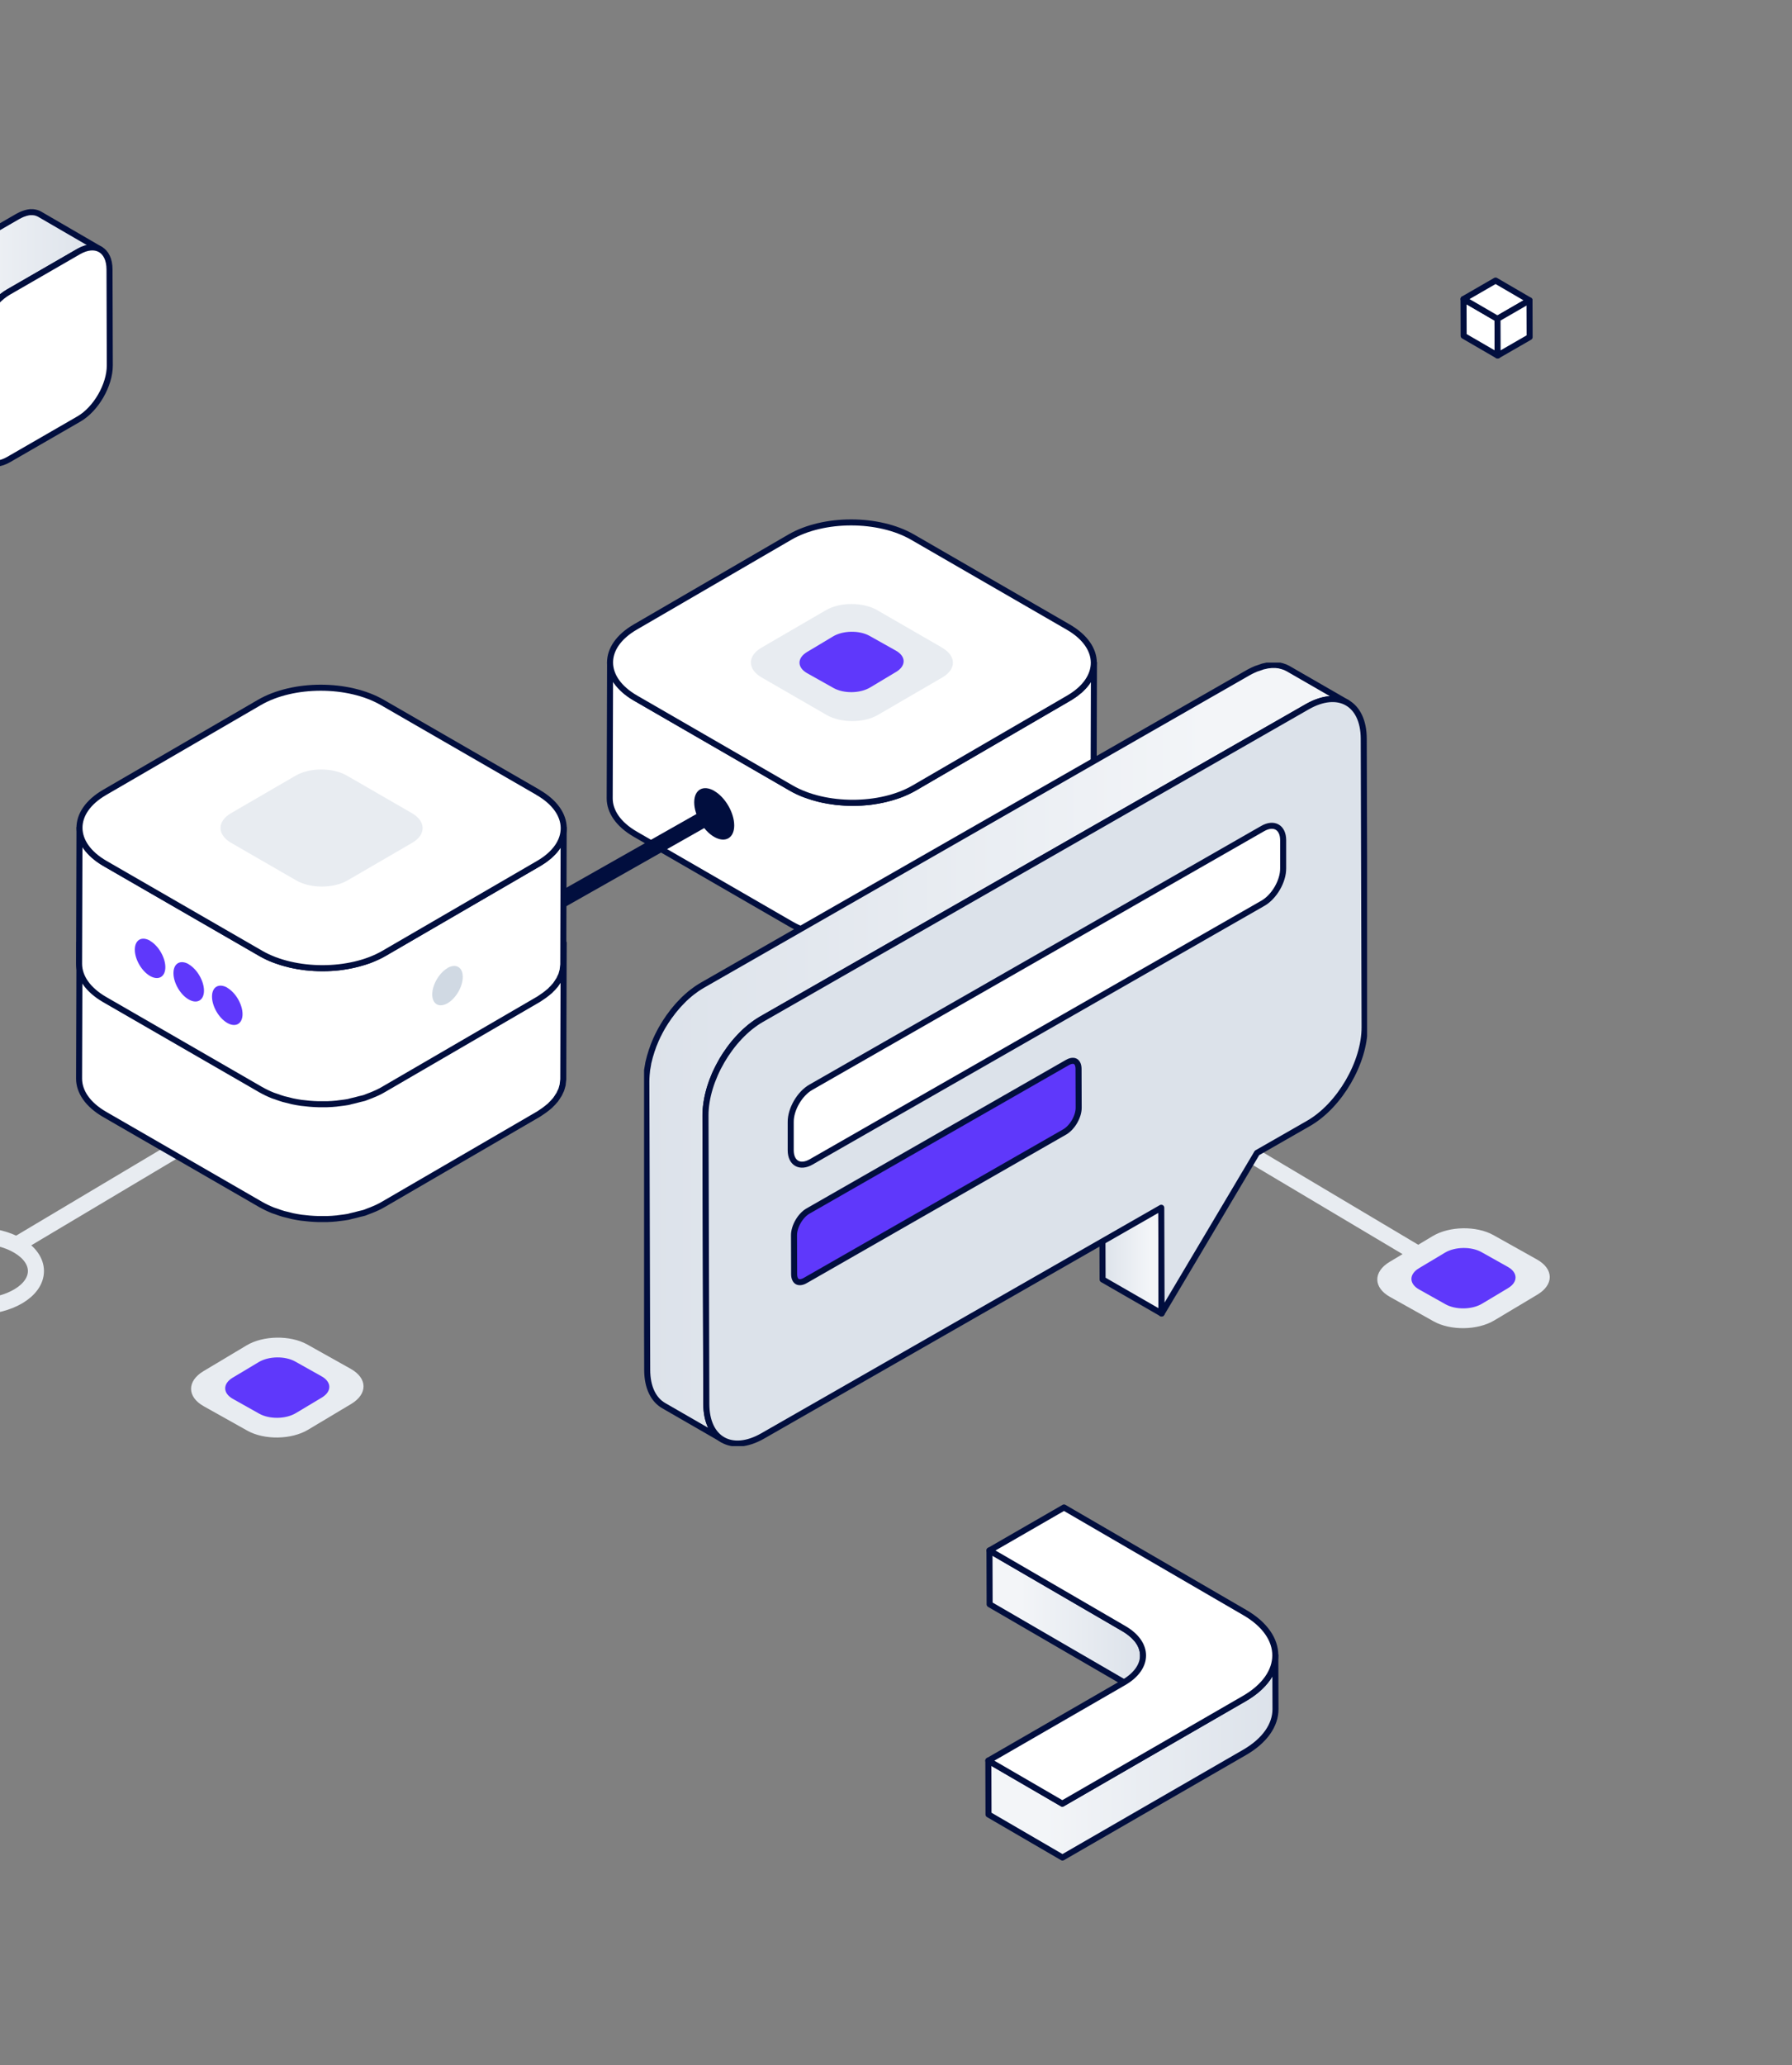
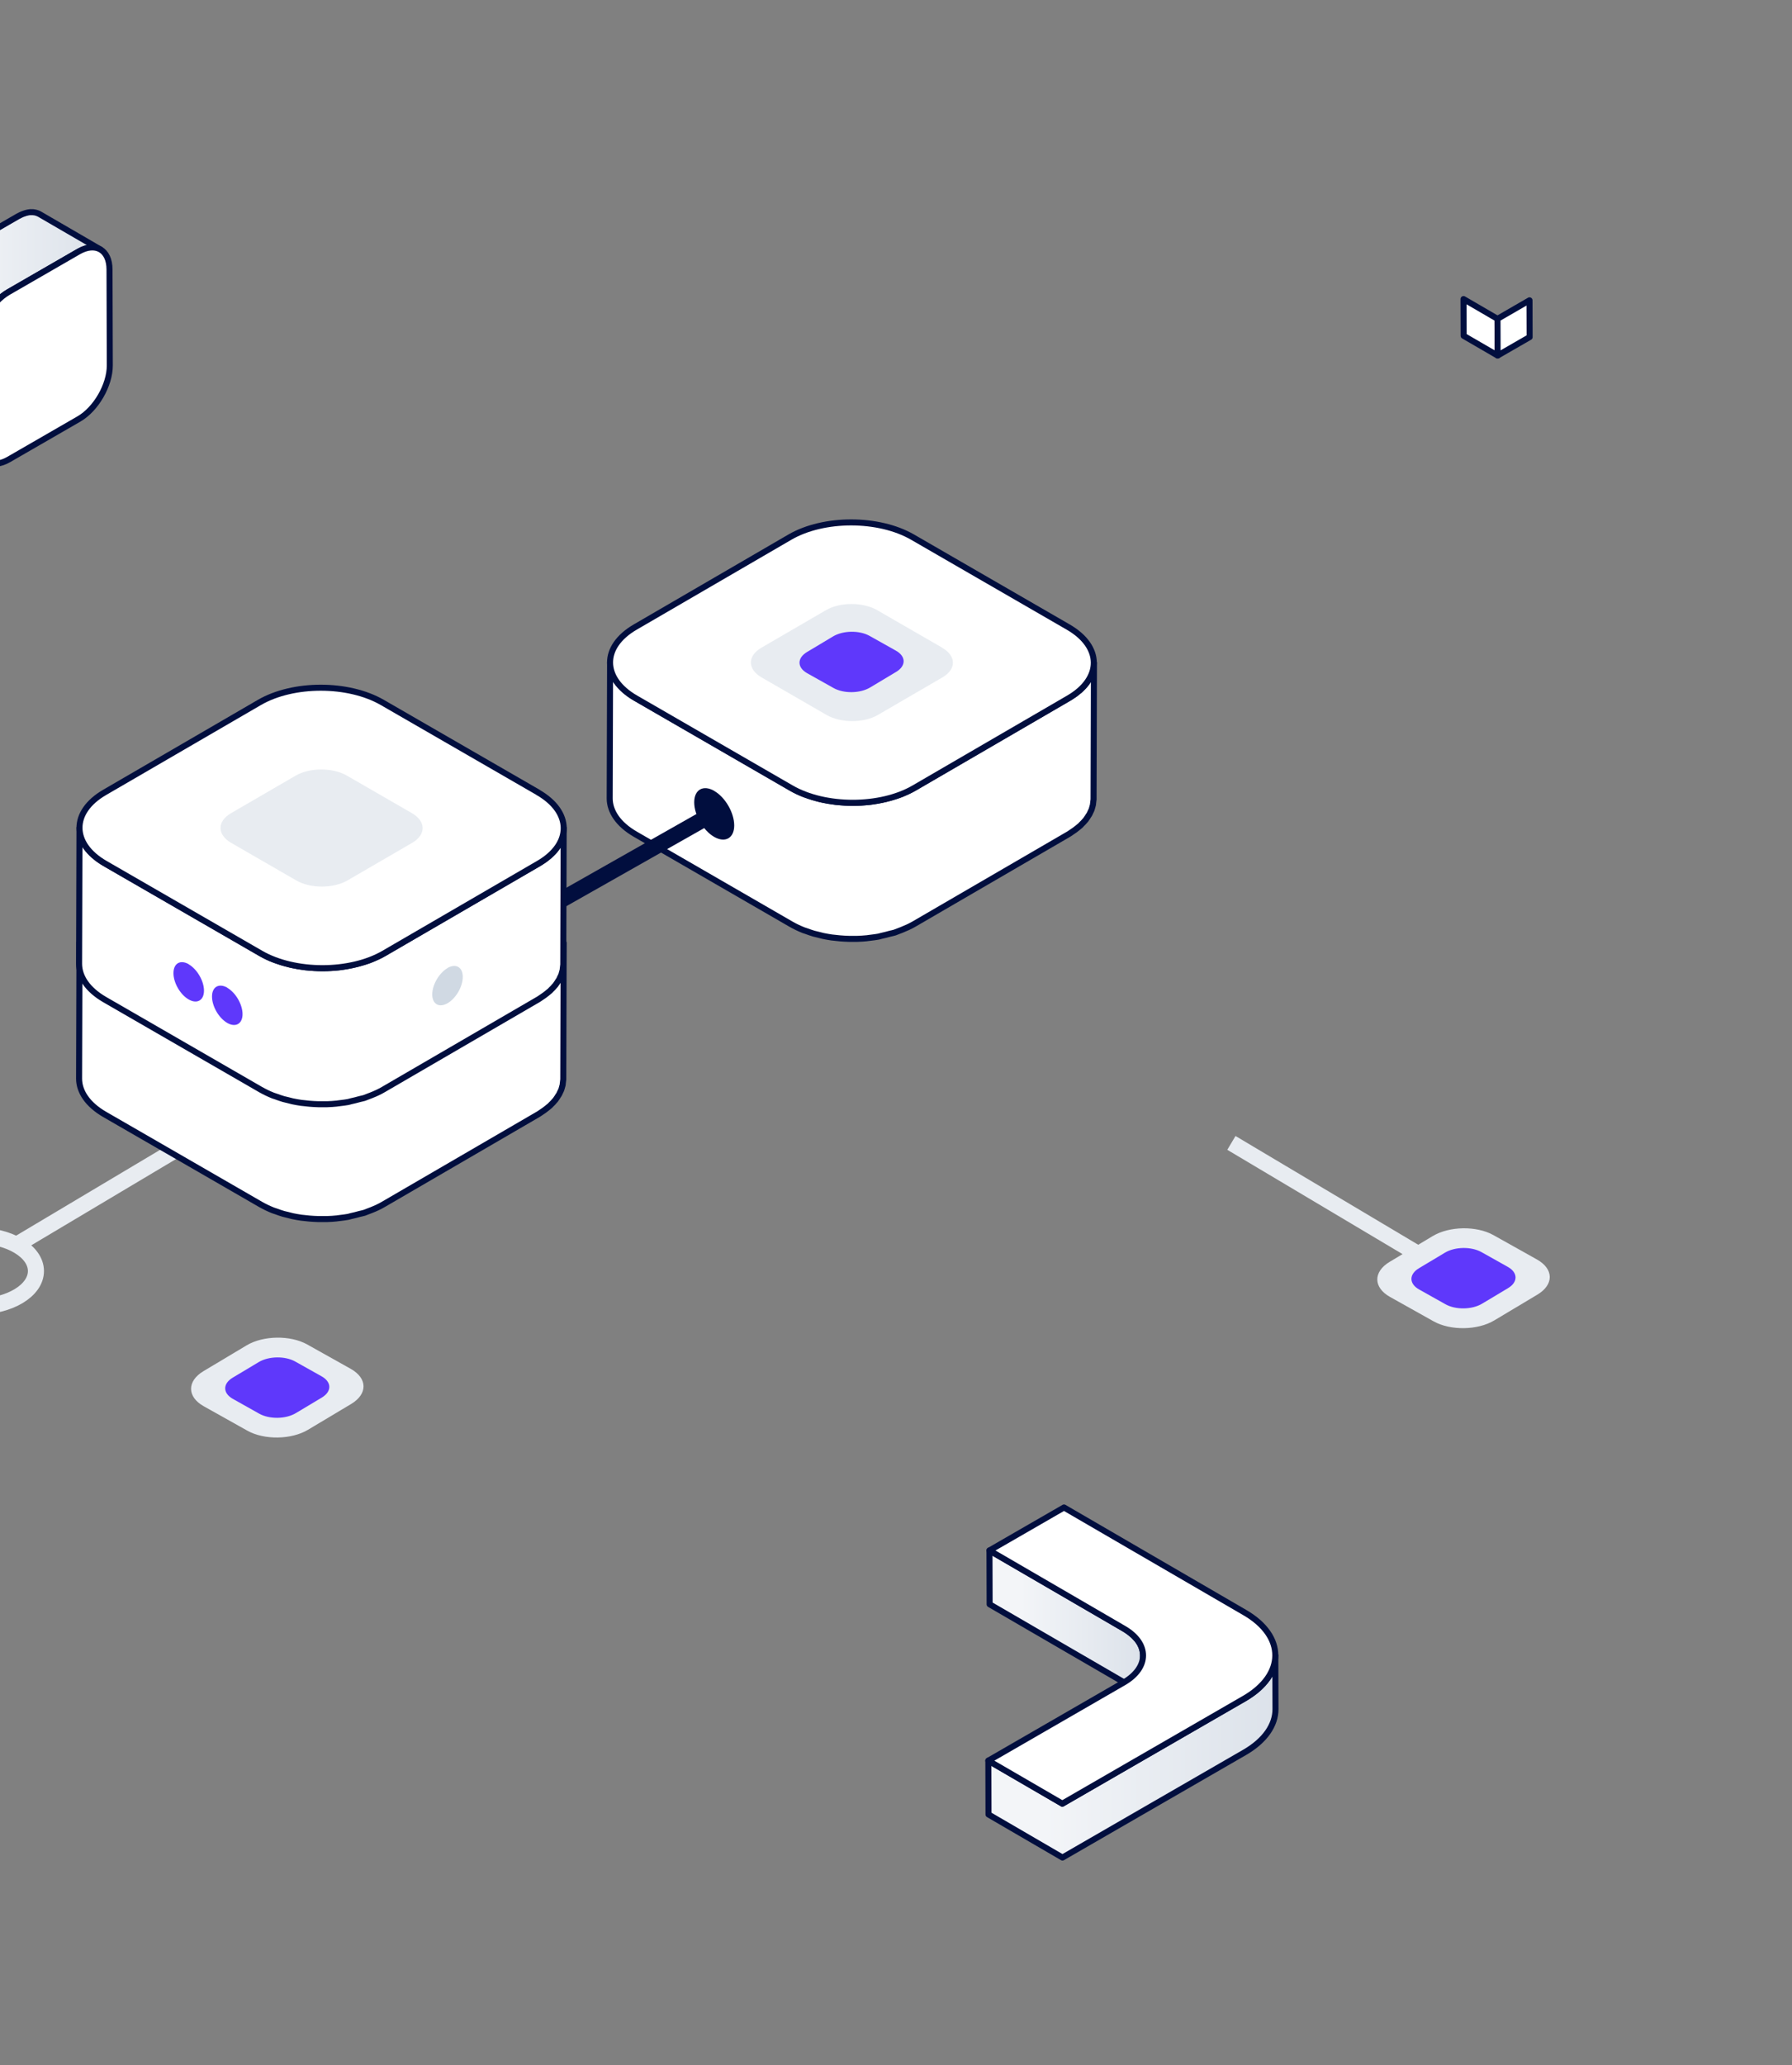
<svg xmlns="http://www.w3.org/2000/svg" width="388" height="447" viewBox="0 0 388 447" fill="none">
  <rect x="0" y="0" width="388" height="447" fill="#808080" stroke="none" />
  <g clip-path="url(#clip0_502_1183)">
    <path d="M44.708 244.928L2.84 269.871" stroke="#E8ECF1" stroke-width="3.479" stroke-miterlimit="10" />
    <path d="M-5.092 282.812C2.017 282.812 7.78 279.37 7.78 275.124C7.78 270.878 2.017 267.436 -5.092 267.436C-12.201 267.436 -17.964 270.878 -17.964 275.124C-17.964 279.37 -12.201 282.812 -5.092 282.812Z" stroke="#E8ECF1" stroke-width="3.479" stroke-linecap="round" stroke-linejoin="round" />
    <path d="M266.62 247.384L308.505 272.31" stroke="#E8ECF1" stroke-width="3.479" stroke-miterlimit="10" />
    <path d="M188.279 171.228C190.471 172.497 190.488 174.55 188.297 175.82L182.643 179.107C180.469 180.377 176.921 180.377 174.729 179.107L169.041 175.82C166.849 174.55 166.832 172.497 169.024 171.228L174.677 167.94C176.851 166.67 180.4 166.67 182.591 167.94L188.279 171.228Z" fill="#5F38FB" />
    <path d="M236.793 144.039C236.775 144.231 236.758 144.439 236.723 144.631C236.688 144.787 236.636 144.944 236.601 145.118C236.549 145.309 236.514 145.501 236.445 145.674C236.393 145.831 236.323 145.988 236.253 146.127C236.166 146.318 236.079 146.527 235.975 146.718C235.905 146.857 235.819 146.996 235.732 147.136C235.592 147.362 235.453 147.57 235.297 147.797C235.21 147.918 235.105 148.057 235.001 148.179C234.757 148.475 234.497 148.753 234.201 149.032C234.096 149.136 234.009 149.24 233.888 149.345C233.714 149.501 233.505 149.658 233.314 149.814C233.14 149.953 232.966 150.093 232.792 150.232C232.583 150.388 232.34 150.527 232.114 150.684C231.887 150.841 231.661 150.997 231.4 151.136L197.916 170.601C197.099 171.07 196.212 171.47 195.29 171.853C195.046 171.957 194.803 172.044 194.559 172.131C193.985 172.34 193.394 172.497 192.803 172.671C192.176 172.844 191.568 173.001 190.924 173.14C190.176 173.297 189.411 173.436 188.645 173.54C188.454 173.558 188.28 173.592 188.089 173.61C187.045 173.714 185.984 173.784 184.923 173.784C184.749 173.784 184.593 173.784 184.419 173.784C183.375 173.784 182.331 173.714 181.305 173.61C181.148 173.61 180.992 173.575 180.835 173.558C179.809 173.436 178.8 173.262 177.809 173.036C177.635 173.001 177.443 172.949 177.27 172.897C176.365 172.671 175.513 172.41 174.66 172.097C174.504 172.044 174.347 171.992 174.191 171.94C173.182 171.557 172.225 171.105 171.321 170.583L137.628 151.119C135.784 150.058 134.393 148.805 133.471 147.501C132.549 146.179 132.079 144.77 132.097 143.378L132.01 172.81C132.01 175.61 133.854 178.428 137.559 180.568L171.251 200.032C172.103 200.519 173.008 200.954 173.965 201.336C174.017 201.354 174.069 201.371 174.121 201.389C174.278 201.441 174.434 201.493 174.591 201.545C175.13 201.737 175.687 201.945 176.243 202.102C176.556 202.189 176.869 202.258 177.183 202.328C177.357 202.38 177.53 202.415 177.722 202.467C177.878 202.502 178.035 202.554 178.209 202.589C178.818 202.711 179.444 202.832 180.07 202.919C180.296 202.954 180.522 202.972 180.748 202.989C180.905 203.006 181.061 203.024 181.218 203.041C181.444 203.058 181.67 203.093 181.896 203.111C182.505 203.163 183.131 203.198 183.758 203.215C183.949 203.215 184.14 203.215 184.332 203.215C184.506 203.215 184.662 203.215 184.836 203.215C185.114 203.215 185.393 203.215 185.671 203.215C186.367 203.198 187.062 203.145 187.758 203.076C187.845 203.076 187.915 203.058 187.984 203.041C188.176 203.024 188.35 202.989 188.541 202.972C189.08 202.902 189.619 202.85 190.159 202.745C190.385 202.711 190.611 202.624 190.837 202.571C191.481 202.432 192.107 202.276 192.716 202.102C193.046 202.015 193.394 201.963 193.724 201.858C193.985 201.771 194.229 201.667 194.49 201.563C194.733 201.476 194.977 201.389 195.22 201.284C196.142 200.919 197.029 200.519 197.847 200.049L231.331 180.585C231.331 180.585 231.487 180.498 231.557 180.446C231.731 180.341 231.887 180.22 232.044 180.115C232.27 179.976 232.496 179.82 232.705 179.663C232.896 179.524 233.053 179.385 233.244 179.246C233.435 179.089 233.644 178.932 233.818 178.776C233.853 178.741 233.905 178.706 233.94 178.672C234.01 178.602 234.062 178.532 234.131 178.463C234.427 178.185 234.688 177.906 234.931 177.611C234.984 177.541 235.053 177.489 235.105 177.419C235.158 177.35 235.192 177.297 235.227 177.228C235.384 177.019 235.54 176.793 235.662 176.567C235.714 176.48 235.801 176.393 235.853 176.289C235.888 176.236 235.888 176.202 235.923 176.149C236.027 175.958 236.114 175.767 236.201 175.558C236.253 175.436 236.323 175.332 236.358 175.21C236.358 175.175 236.375 175.123 236.393 175.088C236.462 174.897 236.497 174.723 236.549 174.532C236.584 174.41 236.636 174.271 236.653 174.149C236.653 174.114 236.653 174.079 236.653 174.045C236.688 173.853 236.706 173.645 236.723 173.453C236.723 173.332 236.758 173.192 236.775 173.071C236.775 173.018 236.775 172.966 236.775 172.914L236.862 143.483C236.862 143.674 236.827 143.848 236.81 144.039H236.793Z" fill="white" stroke="#010E3E" stroke-width="1.305" stroke-linecap="round" stroke-linejoin="round" />
    <path d="M231.28 135.726C238.637 139.97 238.69 146.858 231.384 151.12L197.9 170.584C190.595 174.829 178.68 174.829 171.322 170.584L137.629 151.12C130.271 146.876 130.237 139.97 137.542 135.726L171.026 116.262C178.332 112.018 190.229 112.018 197.587 116.262L231.28 135.726Z" fill="white" stroke="#010E3E" stroke-width="1.305" stroke-linecap="round" stroke-linejoin="round" />
    <path d="M204.003 140.213C207.082 141.988 207.099 144.858 204.038 146.632L190.07 154.755C187.027 156.529 182.052 156.529 178.973 154.755L164.901 146.632C161.822 144.858 161.805 141.97 164.866 140.196L178.834 132.073C181.878 130.299 186.853 130.299 189.931 132.073L204.003 140.196V140.213Z" fill="#E8ECF1" />
    <path d="M154.657 171.192C152.257 169.818 150.309 170.914 150.309 173.662C150.309 176.411 152.239 179.768 154.622 181.142C157.023 182.516 158.971 181.42 158.971 178.672C158.971 175.924 157.04 172.584 154.657 171.21V171.192Z" fill="#010E3E" />
    <path d="M157.161 174.585L77.652 219.636" stroke="#010E3E" stroke-width="3.479" stroke-miterlimit="10" />
    <path d="M122.009 204.695C121.992 204.886 121.974 205.095 121.94 205.286C121.905 205.442 121.853 205.599 121.818 205.773C121.766 205.964 121.731 206.156 121.661 206.33C121.609 206.486 121.54 206.643 121.47 206.782C121.383 206.973 121.296 207.182 121.192 207.373C121.122 207.512 121.035 207.652 120.948 207.791C120.809 208.017 120.67 208.226 120.513 208.452C120.426 208.573 120.322 208.713 120.218 208.834C119.974 209.13 119.713 209.408 119.418 209.687C119.313 209.791 119.226 209.895 119.104 210C118.93 210.156 118.722 210.313 118.53 210.469C118.356 210.609 118.183 210.748 118.009 210.887C117.8 211.043 117.556 211.183 117.33 211.339C117.087 211.496 116.878 211.652 116.617 211.791L83.116 231.256C82.298 231.725 81.411 232.125 80.489 232.508C80.246 232.612 80.002 232.699 79.759 232.786C79.185 232.995 78.593 233.152 77.984 233.326C77.358 233.5 76.749 233.656 76.106 233.795C75.358 233.952 74.593 234.091 73.827 234.195C73.636 234.213 73.462 234.248 73.271 234.265C72.227 234.369 71.166 234.439 70.105 234.439C69.931 234.439 69.774 234.439 69.6 234.439C68.557 234.439 67.513 234.369 66.469 234.265C66.313 234.265 66.156 234.23 66 234.213C64.974 234.091 63.965 233.917 62.973 233.691C62.799 233.656 62.608 233.604 62.434 233.552C61.529 233.326 60.66 233.065 59.825 232.752C59.668 232.699 59.512 232.647 59.355 232.595C58.346 232.212 57.39 231.76 56.485 231.238L22.758 211.774C20.897 210.696 19.523 209.461 18.583 208.139C17.661 206.817 17.192 205.408 17.209 204.016L17.122 233.465C17.122 236.265 18.966 239.083 22.671 241.223L56.398 260.687C57.251 261.174 58.155 261.609 59.112 261.992C59.164 262.009 59.216 262.026 59.268 262.044C59.425 262.096 59.581 262.148 59.738 262.2C60.277 262.392 60.834 262.6 61.39 262.757C61.703 262.844 62.017 262.913 62.33 262.983C62.504 263.035 62.678 263.07 62.869 263.122C63.025 263.157 63.182 263.209 63.356 263.244C63.965 263.366 64.591 263.487 65.217 263.574C65.443 263.609 65.669 263.627 65.895 263.644C66.052 263.661 66.209 263.679 66.365 263.696C66.591 263.714 66.817 263.748 67.043 263.766C67.652 263.818 68.278 263.853 68.905 263.87C69.096 263.87 69.287 263.87 69.496 263.87C69.67 263.87 69.827 263.87 70.001 263.87C70.279 263.87 70.557 263.87 70.835 263.87C71.531 263.853 72.227 263.801 72.923 263.731C73.01 263.731 73.079 263.714 73.149 263.696C73.34 263.679 73.514 263.644 73.706 263.627C74.245 263.557 74.784 263.505 75.323 263.4C75.549 263.366 75.775 263.279 76.001 263.227C76.645 263.087 77.271 262.931 77.88 262.757C78.211 262.67 78.558 262.618 78.889 262.513C79.15 262.426 79.393 262.322 79.654 262.218C79.898 262.131 80.141 262.044 80.385 261.939C81.307 261.574 82.194 261.174 83.011 260.687L116.513 241.205C116.513 241.205 116.669 241.118 116.739 241.066C116.913 240.962 117.069 240.84 117.226 240.736C117.452 240.596 117.678 240.44 117.887 240.283C118.078 240.144 118.252 240.005 118.426 239.866C118.617 239.709 118.826 239.553 119 239.396C119.035 239.361 119.087 239.327 119.122 239.292C119.191 239.222 119.244 239.153 119.313 239.083C119.609 238.805 119.87 238.527 120.113 238.231C120.165 238.161 120.235 238.109 120.287 238.039C120.339 237.97 120.374 237.918 120.409 237.848C120.566 237.639 120.722 237.413 120.844 237.187C120.896 237.1 120.983 237.013 121.035 236.909C121.07 236.857 121.07 236.822 121.105 236.77C121.209 236.578 121.296 236.387 121.383 236.178C121.435 236.057 121.505 235.952 121.54 235.83C121.54 235.796 121.557 235.743 121.574 235.709C121.644 235.517 121.679 235.343 121.731 235.152C121.766 235.03 121.818 234.891 121.835 234.769C121.835 234.735 121.835 234.7 121.835 234.665C121.87 234.474 121.887 234.265 121.905 234.074C121.905 233.952 121.94 233.813 121.957 233.691C121.957 233.639 121.957 233.587 121.957 233.534L122.044 204.086C122.044 204.277 122.009 204.451 121.992 204.642L122.009 204.695Z" fill="white" stroke="#010E3E" stroke-width="1.305" stroke-linecap="round" stroke-linejoin="round" />
    <path d="M122.009 179.838C121.992 180.029 121.974 180.238 121.94 180.429C121.905 180.586 121.853 180.742 121.818 180.916C121.766 181.107 121.731 181.299 121.661 181.473C121.609 181.629 121.54 181.786 121.47 181.925C121.383 182.116 121.296 182.325 121.192 182.516C121.122 182.655 121.035 182.795 120.948 182.934C120.809 183.16 120.67 183.369 120.513 183.595C120.426 183.716 120.322 183.856 120.218 183.977C119.974 184.273 119.713 184.551 119.418 184.83C119.313 184.934 119.226 185.038 119.104 185.143C118.93 185.299 118.722 185.456 118.53 185.612C118.356 185.752 118.183 185.891 118.009 186.03C117.8 186.186 117.556 186.326 117.33 186.482C117.087 186.639 116.878 186.795 116.617 186.934L83.116 206.399C82.298 206.868 81.411 207.268 80.489 207.651C80.246 207.756 80.002 207.842 79.759 207.929C79.185 208.138 78.593 208.295 77.984 208.469C77.358 208.643 76.749 208.799 76.106 208.938C75.358 209.095 74.593 209.234 73.827 209.338C73.636 209.356 73.462 209.391 73.271 209.408C72.227 209.512 71.166 209.582 70.105 209.582C69.931 209.582 69.774 209.582 69.6 209.582C68.557 209.582 67.513 209.512 66.469 209.408C66.313 209.408 66.156 209.373 66 209.356C64.974 209.234 63.965 209.06 62.973 208.834C62.799 208.799 62.608 208.747 62.434 208.695C61.529 208.469 60.66 208.208 59.825 207.895C59.668 207.842 59.512 207.79 59.355 207.738C58.346 207.355 57.39 206.903 56.485 206.381L22.758 186.917C20.897 185.839 19.523 184.604 18.583 183.282C17.661 181.96 17.192 180.551 17.209 179.159L17.122 208.608C17.122 211.408 18.966 214.226 22.671 216.366L56.398 235.83C57.251 236.317 58.155 236.752 59.112 237.135C59.164 237.152 59.216 237.169 59.268 237.187C59.425 237.239 59.581 237.291 59.738 237.343C60.277 237.535 60.834 237.743 61.39 237.9C61.703 237.987 62.017 238.056 62.33 238.126C62.504 238.178 62.678 238.213 62.869 238.265C63.025 238.3 63.182 238.352 63.356 238.387C63.965 238.509 64.591 238.631 65.217 238.717C65.443 238.752 65.669 238.77 65.895 238.787C66.052 238.804 66.209 238.822 66.365 238.839C66.591 238.857 66.817 238.891 67.043 238.909C67.652 238.961 68.278 238.996 68.905 239.013C69.096 239.013 69.287 239.013 69.496 239.013C69.67 239.013 69.827 239.013 70.001 239.013C70.279 239.013 70.557 239.013 70.835 239.013C71.531 238.996 72.227 238.944 72.923 238.874C73.01 238.874 73.079 238.857 73.149 238.839C73.34 238.822 73.514 238.787 73.706 238.77C74.245 238.7 74.784 238.648 75.323 238.544C75.549 238.509 75.775 238.422 76.001 238.37C76.645 238.23 77.271 238.074 77.88 237.9C78.211 237.813 78.558 237.761 78.889 237.656C79.15 237.569 79.393 237.465 79.654 237.361C79.898 237.274 80.141 237.187 80.385 237.082C81.307 236.717 82.194 236.317 83.011 235.83L116.513 216.348C116.513 216.348 116.669 216.261 116.739 216.209C116.913 216.105 117.069 215.983 117.226 215.879C117.452 215.74 117.678 215.583 117.887 215.426C118.078 215.287 118.252 215.148 118.426 215.009C118.617 214.852 118.826 214.696 119 214.539C119.035 214.505 119.087 214.47 119.122 214.435C119.191 214.365 119.244 214.296 119.313 214.226C119.609 213.948 119.87 213.67 120.113 213.374C120.165 213.304 120.235 213.252 120.287 213.183C120.339 213.113 120.374 213.061 120.409 212.991C120.566 212.782 120.722 212.556 120.844 212.33C120.896 212.243 120.983 212.156 121.035 212.052C121.07 212 121.07 211.965 121.105 211.913C121.209 211.721 121.296 211.53 121.383 211.321C121.435 211.2 121.505 211.095 121.54 210.973C121.54 210.939 121.557 210.886 121.574 210.852C121.644 210.66 121.679 210.486 121.731 210.295C121.766 210.173 121.818 210.034 121.835 209.912C121.835 209.878 121.835 209.843 121.835 209.808C121.87 209.617 121.887 209.408 121.905 209.217C121.905 209.095 121.94 208.956 121.957 208.834C121.957 208.782 121.957 208.73 121.957 208.677L122.044 179.229C122.044 179.42 122.009 179.594 121.992 179.785L122.009 179.838Z" fill="white" stroke="#010E3E" stroke-width="1.305" stroke-linecap="round" stroke-linejoin="round" />
    <path d="M116.496 171.523C123.854 175.767 123.924 182.673 116.601 186.917L83.099 206.382C75.776 210.626 63.861 210.626 56.486 206.382L22.759 186.917C15.401 182.673 15.349 175.75 22.672 171.506L56.173 152.042C63.496 147.797 75.394 147.797 82.769 152.042L116.496 171.506V171.523Z" fill="white" stroke="#010E3E" stroke-width="1.305" stroke-linecap="round" stroke-linejoin="round" />
    <path d="M89.186 176.011C92.264 177.785 92.282 180.673 89.221 182.447L75.236 190.57C72.174 192.344 67.199 192.344 64.138 190.57L50.066 182.447C46.987 180.673 46.97 177.785 50.031 176.011L64.016 167.888C67.078 166.114 72.035 166.114 75.114 167.888L89.186 176.011Z" fill="#E8ECF1" />
-     <path d="M32.496 203.65C34.323 204.711 35.801 207.268 35.801 209.355C35.801 211.443 34.306 212.312 32.479 211.251C30.653 210.19 29.174 207.633 29.192 205.528C29.209 203.424 30.688 202.589 32.514 203.632L32.496 203.65Z" fill="#5F38FB" />
    <path d="M40.863 208.729C42.689 209.791 44.168 212.347 44.168 214.435C44.168 216.522 42.672 217.392 40.845 216.331C39.019 215.287 37.54 212.713 37.558 210.608C37.575 208.503 39.054 207.668 40.88 208.712L40.863 208.729Z" fill="#5F38FB" />
    <path d="M49.211 213.809C51.038 214.87 52.516 217.427 52.516 219.515C52.516 221.602 51.02 222.472 49.194 221.411C47.367 220.35 45.889 217.793 45.906 215.688C45.906 213.601 47.402 212.748 49.229 213.792L49.211 213.809Z" fill="#5F38FB" />
    <path d="M96.892 209.548C95.065 210.609 93.587 213.166 93.587 215.253C93.587 217.34 95.083 218.21 96.909 217.149C98.736 216.088 100.214 213.531 100.197 211.426C100.197 209.339 98.701 208.487 96.874 209.53L96.892 209.548Z" fill="#D0D9E3" />
    <path d="M17.744 54.085C17.857 54.035 17.97 53.997 18.071 53.946C18.235 53.883 18.386 53.833 18.549 53.783C18.65 53.758 18.75 53.72 18.851 53.695C18.939 53.669 19.04 53.657 19.128 53.632C19.254 53.607 19.367 53.594 19.48 53.581C19.543 53.581 19.619 53.569 19.682 53.556C19.833 53.556 19.971 53.544 20.11 53.556C20.148 53.556 20.173 53.556 20.21 53.556C20.374 53.556 20.55 53.581 20.701 53.619C20.739 53.619 20.777 53.632 20.815 53.644C20.94 53.669 21.066 53.707 21.18 53.745C21.217 53.758 21.255 53.77 21.293 53.783C21.444 53.846 21.595 53.909 21.733 53.997L8.619 46.382C8.619 46.382 8.594 46.37 8.581 46.357C8.468 46.294 8.355 46.244 8.241 46.194C8.216 46.194 8.191 46.181 8.178 46.168C8.141 46.156 8.103 46.143 8.065 46.131C8.002 46.105 7.952 46.08 7.889 46.068C7.826 46.055 7.763 46.042 7.7 46.017C7.662 46.017 7.625 45.992 7.587 45.992C7.562 45.992 7.549 45.992 7.524 45.98C7.398 45.954 7.26 45.942 7.121 45.929C7.121 45.929 7.109 45.929 7.096 45.929C7.058 45.929 7.033 45.929 6.995 45.929C6.895 45.929 6.781 45.929 6.681 45.929C6.643 45.929 6.605 45.929 6.567 45.929C6.505 45.929 6.429 45.929 6.366 45.954C6.303 45.954 6.24 45.954 6.177 45.967C6.127 45.967 6.064 45.992 6.014 46.005C5.926 46.017 5.837 46.042 5.737 46.068C5.686 46.068 5.636 46.08 5.586 46.105C5.535 46.118 5.485 46.143 5.435 46.156C5.284 46.206 5.12 46.256 4.956 46.319C4.906 46.344 4.843 46.357 4.793 46.382C4.743 46.407 4.68 46.433 4.629 46.458C4.579 46.483 4.529 46.508 4.466 46.533C4.264 46.634 4.063 46.735 3.849 46.848L-11.329 55.608C-11.543 55.734 -11.757 55.872 -11.971 56.011C-12.034 56.061 -12.11 56.111 -12.173 56.161C-12.311 56.262 -12.45 56.363 -12.588 56.476C-12.664 56.539 -12.739 56.602 -12.815 56.665C-12.941 56.778 -13.066 56.879 -13.192 56.992C-13.268 57.068 -13.343 57.131 -13.419 57.206C-13.469 57.257 -13.52 57.294 -13.557 57.345C-13.608 57.395 -13.658 57.445 -13.696 57.496C-13.847 57.647 -13.998 57.81 -14.136 57.974C-14.187 58.024 -14.237 58.075 -14.275 58.125C-14.312 58.175 -14.35 58.213 -14.388 58.263C-14.476 58.364 -14.564 58.477 -14.652 58.578C-14.703 58.654 -14.765 58.717 -14.828 58.779C-14.879 58.842 -14.916 58.905 -14.967 58.956C-15.03 59.044 -15.093 59.119 -15.156 59.207C-15.193 59.27 -15.244 59.321 -15.281 59.383C-15.357 59.484 -15.42 59.585 -15.483 59.686C-15.521 59.748 -15.571 59.811 -15.609 59.874C-15.621 59.9 -15.646 59.925 -15.659 59.95C-15.772 60.139 -15.898 60.328 -16.011 60.516C-16.011 60.529 -16.024 60.541 -16.037 60.554C-16.062 60.592 -16.087 60.63 -16.099 60.68C-16.175 60.818 -16.251 60.944 -16.326 61.083C-16.364 61.145 -16.389 61.209 -16.427 61.284C-16.465 61.347 -16.49 61.422 -16.527 61.485C-16.553 61.548 -16.59 61.599 -16.616 61.662C-16.691 61.825 -16.767 61.989 -16.842 62.152C-16.842 62.178 -16.867 62.203 -16.88 62.228C-16.88 62.228 -16.88 62.24 -16.88 62.253C-16.968 62.455 -17.044 62.656 -17.132 62.857C-17.144 62.895 -17.157 62.933 -17.169 62.971C-17.195 63.046 -17.22 63.121 -17.245 63.197C-17.283 63.298 -17.32 63.398 -17.358 63.499C-17.383 63.575 -17.409 63.663 -17.434 63.738C-17.459 63.826 -17.497 63.927 -17.522 64.015C-17.534 64.066 -17.559 64.128 -17.572 64.179C-17.597 64.279 -17.622 64.38 -17.648 64.493C-17.673 64.607 -17.71 64.72 -17.736 64.833C-17.736 64.871 -17.761 64.909 -17.761 64.947C-17.773 65.035 -17.786 65.11 -17.799 65.198C-17.836 65.374 -17.862 65.563 -17.887 65.739C-17.887 65.79 -17.912 65.84 -17.912 65.89C-17.924 66.004 -17.937 66.117 -17.95 66.23C-17.95 66.306 -17.962 66.394 -17.975 66.469C-17.987 66.721 -18 66.973 -18 67.212L-17.937 88.004C-17.937 90.118 -17.182 91.603 -15.974 92.308L-2.847 99.935C-4.055 99.231 -4.798 97.745 -4.81 95.631L-4.873 74.839C-4.873 74.6 -4.873 74.348 -4.848 74.096C-4.848 74.021 -4.835 73.933 -4.823 73.857C-4.81 73.694 -4.785 73.543 -4.76 73.379C-4.735 73.203 -4.697 73.027 -4.672 72.838C-4.646 72.712 -4.634 72.599 -4.596 72.473C-4.571 72.36 -4.546 72.246 -4.508 72.133C-4.47 71.969 -4.433 71.818 -4.382 71.655C-4.357 71.567 -4.332 71.466 -4.294 71.378C-4.244 71.202 -4.181 71.025 -4.118 70.837C-4.093 70.761 -4.068 70.686 -4.042 70.61C-3.954 70.358 -3.854 70.119 -3.74 69.868C-3.74 69.842 -3.715 69.817 -3.703 69.792C-3.602 69.578 -3.501 69.352 -3.4 69.138C-3.363 69.075 -3.338 68.999 -3.3 68.936C-3.199 68.735 -3.086 68.534 -2.973 68.332C-2.947 68.294 -2.922 68.257 -2.91 68.206C-2.771 67.98 -2.633 67.741 -2.482 67.514C-2.444 67.451 -2.394 67.388 -2.356 67.325C-2.243 67.162 -2.142 66.998 -2.029 66.847C-1.966 66.759 -1.903 66.671 -1.84 66.595C-1.739 66.469 -1.638 66.344 -1.538 66.205C-1.45 66.092 -1.362 65.991 -1.273 65.89C-1.185 65.79 -1.11 65.702 -1.022 65.601C-0.871 65.437 -0.732 65.274 -0.581 65.123C-0.481 65.022 -0.392 64.934 -0.292 64.833C-0.216 64.758 -0.141 64.695 -0.065 64.619C0.061 64.506 0.186 64.393 0.312 64.292C0.388 64.229 0.463 64.166 0.539 64.103C0.677 63.99 0.816 63.889 0.967 63.789C1.03 63.738 1.105 63.688 1.168 63.638C1.382 63.499 1.596 63.361 1.81 63.235L16.988 54.475C17.19 54.349 17.404 54.248 17.605 54.16C17.656 54.135 17.706 54.11 17.769 54.085H17.744Z" fill="url(#paint0_linear_502_1183)" stroke="#010E3E" stroke-width="1.305" stroke-linecap="round" stroke-linejoin="round" />
    <path d="M16.978 54.476C20.678 52.336 23.698 54.048 23.711 58.314L23.774 79.106C23.774 83.36 20.791 88.546 17.091 90.685L1.913 99.445C-1.788 101.585 -4.808 99.86 -4.821 95.606L-4.884 74.814C-4.884 70.548 -1.901 65.375 1.799 63.235L16.978 54.476Z" fill="white" stroke="#010E3E" stroke-width="1.305" stroke-miterlimit="10" />
-     <path d="M168.378 139.725C164.777 141.882 164.812 145.292 168.465 147.327L177.91 152.615C181.563 154.65 187.425 154.563 191.025 152.406L200.366 146.822C203.966 144.665 203.932 141.273 200.279 139.221L190.834 133.933C187.181 131.898 181.319 131.985 177.719 134.142L168.378 139.725Z" fill="#E8ECF1" />
    <path d="M174.727 141.134C172.553 142.439 172.57 144.492 174.779 145.727L180.485 148.927C182.694 150.162 186.225 150.11 188.399 148.805L194.035 145.431C196.209 144.126 196.192 142.074 193.983 140.839L188.277 137.638C186.068 136.403 182.537 136.455 180.363 137.76L174.727 141.134Z" fill="#5F38FB" />
    <path d="M44.046 296.797C40.445 298.954 40.48 302.363 44.133 304.398L53.578 309.686C57.231 311.721 63.093 311.634 66.693 309.478L76.034 303.894C79.635 301.737 79.6 298.345 75.947 296.293L66.502 291.005C62.849 288.97 56.987 289.057 53.387 291.213L44.046 296.797Z" fill="#E8ECF1" />
    <path d="M50.377 298.206C48.203 299.511 48.221 301.563 50.43 302.798L56.135 305.999C58.344 307.234 61.875 307.182 64.049 305.877L69.685 302.503C71.859 301.198 71.842 299.146 69.633 297.911L63.928 294.71C61.719 293.475 58.188 293.527 56.013 294.832L50.377 298.206Z" fill="#5F38FB" />
    <path d="M300.886 273.129C297.285 275.286 297.32 278.695 300.973 280.73L310.418 286.018C314.071 288.053 319.932 287.966 323.533 285.809L332.874 280.226C336.474 278.069 336.44 274.677 332.787 272.624L323.342 267.336C319.689 265.301 313.827 265.388 310.226 267.545L300.886 273.129Z" fill="#E8ECF1" />
    <path d="M307.217 274.521C305.043 275.825 305.06 277.878 307.27 279.113L312.975 282.313C315.184 283.548 318.715 283.496 320.889 282.192L326.525 278.817C328.699 277.513 328.682 275.46 326.473 274.225L320.767 271.024C318.558 269.789 315.027 269.842 312.853 271.146L307.217 274.521Z" fill="#5F38FB" />
    <path d="M247.436 369.1C247.419 368.978 247.384 368.856 247.349 368.734C247.315 368.595 247.28 368.456 247.228 368.3C247.193 368.178 247.123 368.073 247.089 367.952C247.019 367.795 246.967 367.656 246.88 367.517C246.828 367.413 246.758 367.308 246.689 367.204C246.584 367.03 246.48 366.874 246.358 366.7C246.289 366.595 246.202 366.508 246.132 366.404C245.941 366.178 245.75 365.969 245.523 365.761C245.437 365.691 245.367 365.604 245.28 365.534C245.141 365.413 244.984 365.291 244.845 365.169C244.706 365.065 244.584 364.961 244.445 364.856C244.289 364.735 244.097 364.63 243.924 364.508C243.75 364.387 243.576 364.282 243.384 364.161L214.273 347.257L214.238 335.605L243.35 352.526C243.35 352.526 243.471 352.596 243.524 352.631C243.663 352.718 243.767 352.787 243.889 352.874C244.063 352.979 244.237 353.1 244.393 353.222C244.532 353.326 244.654 353.431 244.793 353.535C244.95 353.657 245.089 353.779 245.228 353.9C245.263 353.918 245.297 353.952 245.315 353.97C245.367 354.022 245.402 354.074 245.471 354.126C245.697 354.335 245.889 354.561 246.08 354.77C246.115 354.822 246.167 354.857 246.219 354.909C246.254 354.961 246.289 355.013 246.323 355.048C246.445 355.205 246.55 355.378 246.654 355.552C246.689 355.622 246.758 355.691 246.793 355.761C246.81 355.796 246.828 355.831 246.845 355.865C246.932 356.004 246.984 356.161 247.054 356.318C247.089 356.404 247.141 356.491 247.176 356.578C247.176 356.613 247.176 356.631 247.193 356.665C247.245 356.804 247.28 356.944 247.315 357.083C247.332 357.187 247.384 357.274 247.402 357.378C247.402 357.396 247.402 357.431 247.402 357.448C247.436 357.604 247.436 357.744 247.454 357.9C247.454 358.004 247.489 358.091 247.489 358.196C247.489 358.23 247.489 358.283 247.489 358.317L247.523 369.969C247.523 369.83 247.506 369.691 247.489 369.552C247.489 369.395 247.471 369.256 247.436 369.1Z" fill="url(#paint1_linear_502_1183)" stroke="#010E3E" stroke-width="1.305" stroke-linecap="round" stroke-linejoin="round" />
    <path d="M230.012 390.42L269.418 367.673C273.905 365.082 276.131 361.69 276.131 358.299L276.166 369.951C276.166 373.342 273.94 376.733 269.453 379.324L230.046 402.071L214.03 392.75L213.995 381.098L230.012 390.402V390.42Z" fill="url(#paint2_linear_502_1183)" stroke="#010E3E" stroke-width="1.305" stroke-linecap="round" stroke-linejoin="round" />
    <path d="M214.237 335.605L243.348 352.526C248.896 355.743 248.861 360.978 243.278 364.195L213.993 381.099L230.01 390.403L269.416 367.656C278.32 362.508 278.372 354.178 269.521 349.048L230.375 326.301L214.237 335.605Z" fill="white" stroke="#010E3E" stroke-width="1.305" stroke-linecap="round" stroke-linejoin="round" />
    <path d="M324.264 76.959L316.906 72.693L316.88 64.735L324.238 69.014L324.264 76.959Z" fill="white" stroke="#010E3E" stroke-width="1.305" stroke-linecap="round" stroke-linejoin="round" />
-     <path d="M324.238 69.014L316.88 64.735L323.82 60.73L331.165 65.009L324.238 69.014Z" fill="white" stroke="#010E3E" stroke-width="1.305" stroke-linecap="round" stroke-linejoin="round" />
    <path d="M331.163 65.009L331.189 72.967L324.261 76.959L324.235 69.014L331.163 65.009Z" fill="white" stroke="#010E3E" stroke-width="1.305" stroke-linecap="round" stroke-linejoin="round" />
    <g clip-path="url(#clip1_502_1183)">
      <path d="M238.657 254.035L238.727 276.945L251.504 284.303L251.447 261.407L238.657 254.035Z" fill="url(#paint3_linear_502_1183)" stroke="#010E3E" stroke-width="1.305" stroke-linecap="round" stroke-linejoin="round" />
      <path d="M284.449 152.263C284.66 152.18 284.857 152.096 285.054 152.026C285.349 151.915 285.63 151.817 285.911 151.734C286.094 151.678 286.276 151.622 286.459 151.581C286.628 151.539 286.796 151.511 286.965 151.469C287.176 151.427 287.401 151.399 287.612 151.372C287.738 151.372 287.865 151.344 287.977 151.33C288.244 151.316 288.497 151.302 288.75 151.316C288.806 151.316 288.877 151.316 288.933 151.316C289.242 151.33 289.537 151.372 289.832 151.427C289.903 151.441 289.973 151.455 290.043 151.483C290.268 151.539 290.493 151.594 290.718 151.678C290.788 151.706 290.858 151.72 290.929 151.748C291.21 151.859 291.477 151.971 291.73 152.124L278.94 144.752C278.94 144.752 278.897 144.724 278.869 144.71C278.673 144.599 278.462 144.501 278.265 144.418C278.223 144.404 278.181 144.39 278.138 144.376C278.068 144.348 277.998 144.334 277.928 144.306C277.815 144.264 277.717 144.223 277.604 144.195C277.492 144.167 277.365 144.139 277.253 144.111C277.183 144.097 277.112 144.069 277.042 144.055C277 144.055 276.972 144.041 276.93 144.027C276.691 143.986 276.452 143.958 276.199 143.944C276.185 143.944 276.171 143.944 276.157 143.944C276.1 143.944 276.03 143.944 275.974 143.944C275.777 143.944 275.594 143.944 275.398 143.944C275.327 143.944 275.257 143.958 275.201 143.958C275.074 143.958 274.962 143.986 274.835 144C274.723 144 274.611 144.014 274.498 144.027C274.4 144.041 274.287 144.069 274.189 144.097C274.02 144.125 273.866 144.167 273.697 144.209C273.613 144.236 273.514 144.236 273.43 144.264C273.346 144.292 273.247 144.334 273.163 144.362C272.882 144.446 272.587 144.543 272.306 144.655C272.207 144.696 272.109 144.71 271.996 144.752C271.898 144.794 271.8 144.85 271.687 144.891C271.589 144.933 271.49 144.975 271.392 145.017C271.026 145.184 270.647 145.379 270.267 145.588L152.119 213.232C151.726 213.455 151.346 213.705 150.953 213.956C150.826 214.04 150.714 214.137 150.587 214.221C150.334 214.402 150.067 214.597 149.814 214.792C149.673 214.904 149.533 215.015 149.392 215.127C149.168 215.322 148.929 215.517 148.704 215.726C148.563 215.851 148.423 215.977 148.296 216.102C148.212 216.186 148.127 216.256 148.043 216.339C147.959 216.423 147.874 216.52 147.776 216.618C147.495 216.897 147.228 217.175 146.961 217.468C146.877 217.566 146.792 217.649 146.708 217.747C146.638 217.83 146.567 217.914 146.497 217.998C146.342 218.179 146.174 218.374 146.019 218.569C145.921 218.694 145.808 218.82 145.71 218.945C145.626 219.057 145.555 219.154 145.471 219.266C145.359 219.419 145.246 219.572 145.134 219.726C145.063 219.837 144.979 219.935 144.895 220.032C144.768 220.213 144.642 220.394 144.529 220.576C144.445 220.687 144.375 220.813 144.29 220.924C144.262 220.98 144.22 221.022 144.192 221.063C143.981 221.398 143.77 221.746 143.559 222.081C143.559 222.109 143.531 222.122 143.517 222.15C143.475 222.22 143.433 222.29 143.391 222.359C143.25 222.596 143.11 222.847 142.983 223.098C142.927 223.209 142.871 223.335 142.8 223.446C142.744 223.572 142.674 223.683 142.618 223.809C142.562 223.92 142.505 224.018 142.449 224.129C142.309 224.408 142.182 224.701 142.056 224.979C142.027 225.035 142.013 225.077 141.985 225.133C141.985 225.147 141.985 225.16 141.971 225.174C141.817 225.537 141.662 225.899 141.521 226.261C141.493 226.331 141.479 226.401 141.451 226.456C141.395 226.596 141.353 226.721 141.311 226.861C141.24 227.042 141.17 227.223 141.114 227.404C141.072 227.543 141.03 227.683 140.987 227.822C140.931 227.989 140.889 228.157 140.833 228.324C140.805 228.421 140.762 228.533 140.734 228.63C140.678 228.812 140.65 228.993 140.594 229.188C140.538 229.397 140.481 229.606 140.439 229.801C140.425 229.871 140.397 229.94 140.383 230.01C140.355 230.163 140.341 230.303 140.313 230.456C140.256 230.776 140.186 231.097 140.144 231.418C140.144 231.501 140.116 231.599 140.102 231.682C140.074 231.891 140.06 232.086 140.046 232.282C140.046 232.421 140.018 232.56 140.003 232.714C139.975 233.159 139.947 233.605 139.947 234.051L140.13 296.497C140.13 300.301 141.493 302.977 143.686 304.245L156.476 311.617C154.284 310.363 152.934 307.673 152.92 303.869L152.738 241.423C152.738 240.977 152.752 240.531 152.794 240.085C152.794 239.946 152.822 239.807 152.836 239.653C152.864 239.361 152.906 239.082 152.948 238.789C152.991 238.469 153.047 238.148 153.117 237.828C153.159 237.605 153.201 237.396 153.244 237.173C153.286 236.964 153.342 236.755 153.398 236.56C153.468 236.267 153.539 235.988 153.623 235.696C153.665 235.529 153.721 235.361 153.778 235.194C153.876 234.874 153.988 234.553 154.101 234.233C154.143 234.107 154.199 233.968 154.241 233.842C154.41 233.396 154.593 232.95 154.776 232.518C154.804 232.463 154.818 232.421 154.846 232.365C155.029 231.975 155.211 231.585 155.408 231.195C155.464 231.069 155.535 230.958 155.591 230.832C155.788 230.47 155.984 230.108 156.181 229.745C156.223 229.676 156.251 229.606 156.294 229.536C156.532 229.118 156.8 228.7 157.067 228.296C157.137 228.184 157.221 228.059 157.305 227.948C157.502 227.655 157.699 227.362 157.91 227.084C158.022 226.93 158.135 226.777 158.247 226.624C158.43 226.387 158.613 226.164 158.795 225.927C158.95 225.732 159.105 225.537 159.273 225.356C159.428 225.174 159.582 225.007 159.737 224.84C160.004 224.547 160.271 224.255 160.552 223.976C160.721 223.809 160.89 223.628 161.072 223.46C161.213 223.335 161.339 223.209 161.48 223.084C161.705 222.875 161.944 222.68 162.169 222.485C162.309 222.373 162.45 222.262 162.576 222.15C162.829 221.955 163.082 221.76 163.349 221.579C163.476 221.495 163.588 221.398 163.715 221.314C164.094 221.049 164.488 220.813 164.881 220.576L283.044 152.974C283.423 152.765 283.789 152.57 284.168 152.403C284.267 152.361 284.365 152.319 284.463 152.277L284.449 152.263Z" fill="url(#paint4_linear_502_1183)" stroke="#010E3E" stroke-width="1.305" stroke-linecap="round" stroke-linejoin="round" />
      <path d="M283.045 152.975C289.778 149.114 295.245 152.208 295.273 159.873L295.456 222.318C295.484 229.983 290.045 239.306 283.312 243.166L272.166 249.548L251.505 284.317L251.435 261.421L165.15 310.809C158.431 314.655 152.95 311.576 152.936 303.911L152.753 241.466C152.725 233.801 158.164 224.478 164.897 220.618L283.045 152.975Z" fill="#DCE2EA" stroke="#010E3E" stroke-width="1.305" stroke-linecap="round" stroke-linejoin="round" />
      <path d="M231.098 229.992L231.098 229.991C231.914 229.523 232.504 229.558 232.848 229.753C233.19 229.946 233.516 230.427 233.523 231.352C233.523 231.352 233.523 231.352 233.523 231.353L233.551 239.794C233.551 239.794 233.551 239.794 233.551 239.795C233.551 240.718 233.22 241.786 232.654 242.762C232.087 243.737 231.318 244.559 230.505 245.025L174.369 277.16L174.368 277.161C173.552 277.629 172.963 277.594 172.618 277.399C172.276 277.205 171.95 276.725 171.944 275.8C171.944 275.8 171.944 275.799 171.944 275.799L171.916 267.358C171.916 267.358 171.916 267.357 171.916 267.357C171.916 266.433 172.247 265.361 172.813 264.385C173.381 263.408 174.149 262.587 174.958 262.128L174.961 262.127L231.098 229.992Z" fill="#5F38FB" stroke="#010E3E" stroke-width="1.305" />
-       <path d="M273.399 179.341C275.831 177.948 277.812 179.077 277.827 181.836V187.954C277.855 190.727 275.887 194.113 273.455 195.507L175.631 251.5C173.199 252.893 171.217 251.765 171.203 248.991V242.874C171.175 240.101 173.143 236.714 175.575 235.335L273.399 179.341Z" fill="white" stroke="#010E3E" stroke-width="1.305" stroke-miterlimit="10" />
    </g>
  </g>
  <defs>
    <linearGradient id="paint0_linear_502_1183" x1="21.746" y1="72.926" x2="-18.013" y2="72.926" gradientUnits="userSpaceOnUse">
      <stop stop-color="#DCE2EA" />
      <stop offset="0.8" stop-color="#F3F5F8" />
    </linearGradient>
    <linearGradient id="paint1_linear_502_1183" x1="247.523" y1="352.787" x2="214.238" y2="352.787" gradientUnits="userSpaceOnUse">
      <stop stop-color="#DCE2EA" />
      <stop offset="0.8" stop-color="#F3F5F8" />
    </linearGradient>
    <linearGradient id="paint2_linear_502_1183" x1="276.148" y1="380.177" x2="213.978" y2="380.177" gradientUnits="userSpaceOnUse">
      <stop stop-color="#DCE2EA" />
      <stop offset="0.8" stop-color="#F3F5F8" />
    </linearGradient>
    <linearGradient id="paint3_linear_502_1183" x1="238.657" y1="269.169" x2="251.504" y2="269.169" gradientUnits="userSpaceOnUse">
      <stop stop-color="#DCE2EA" />
      <stop offset="0.8" stop-color="#F3F5F8" />
    </linearGradient>
    <linearGradient id="paint4_linear_502_1183" x1="139.989" y1="227.794" x2="291.716" y2="227.794" gradientUnits="userSpaceOnUse">
      <stop stop-color="#DCE2EA" />
      <stop offset="0.8" stop-color="#F3F5F8" />
    </linearGradient>
    <clipPath id="clip0_502_1183">
      <rect width="388" height="447" fill="white" />
    </clipPath>
    <clipPath id="clip1_502_1183">
-       <rect width="156.547" height="169.594" fill="white" transform="translate(139.453 143.422)" />
-     </clipPath>
+       </clipPath>
  </defs>
</svg>